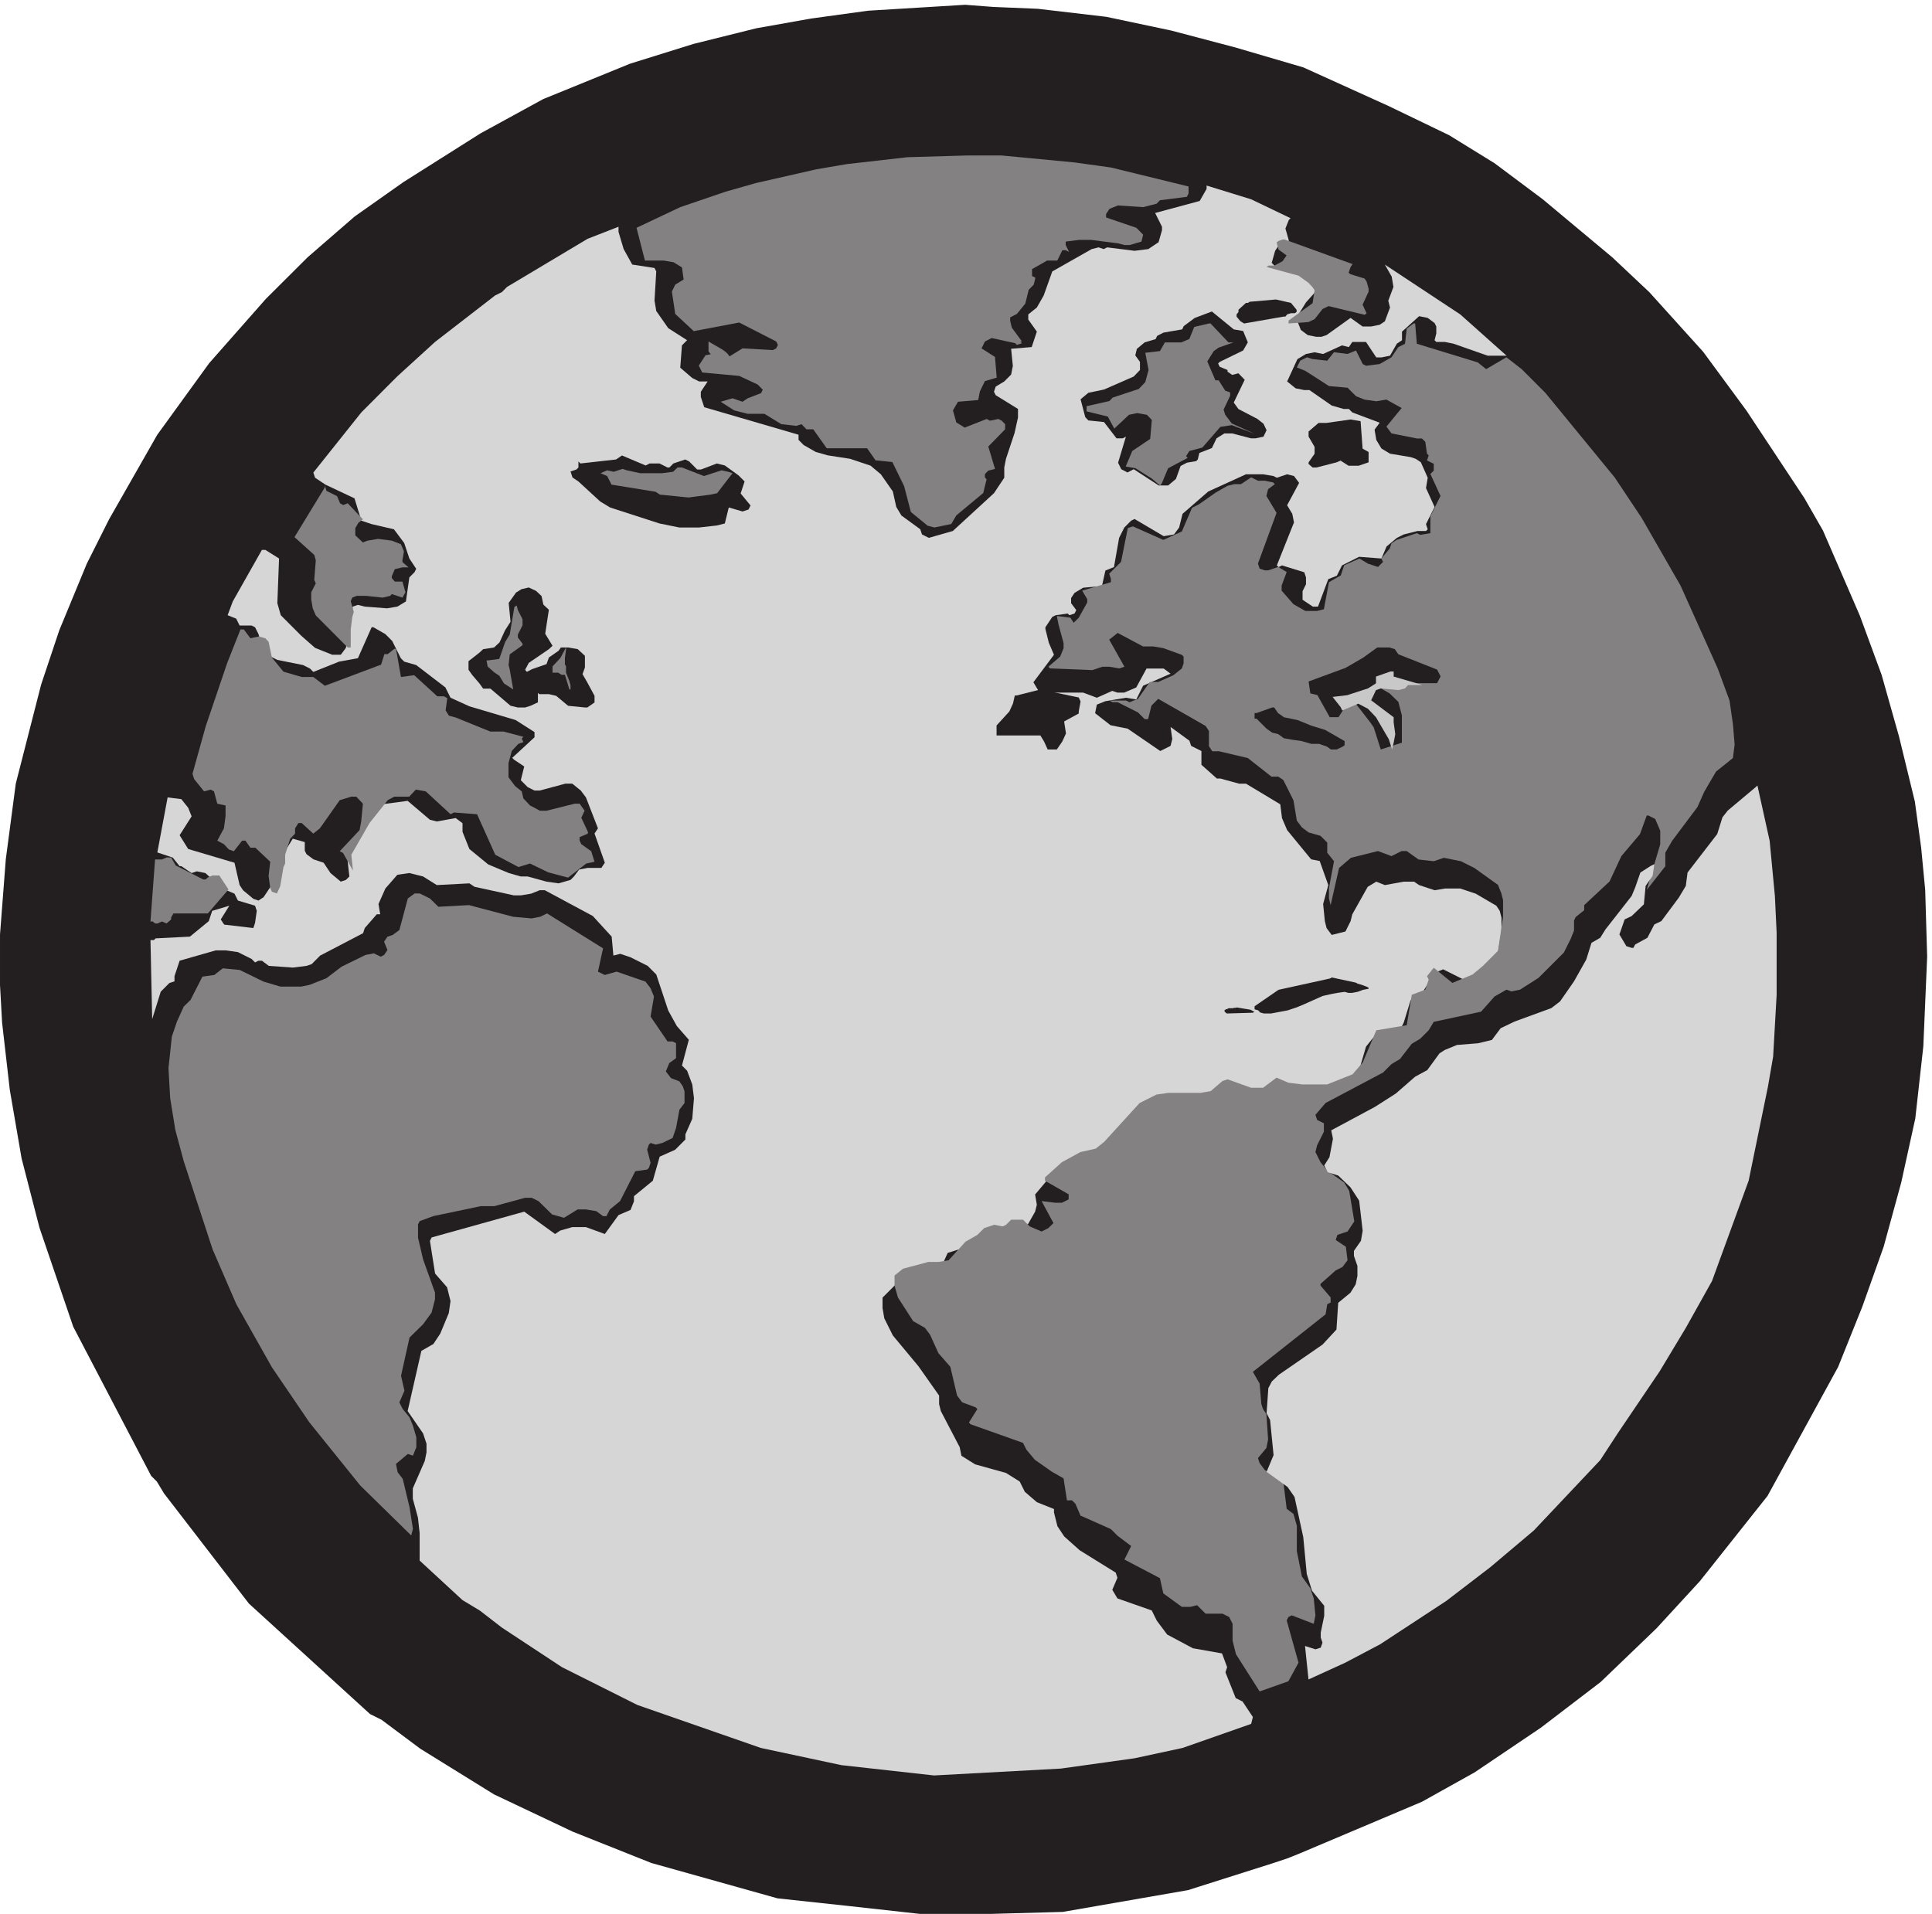
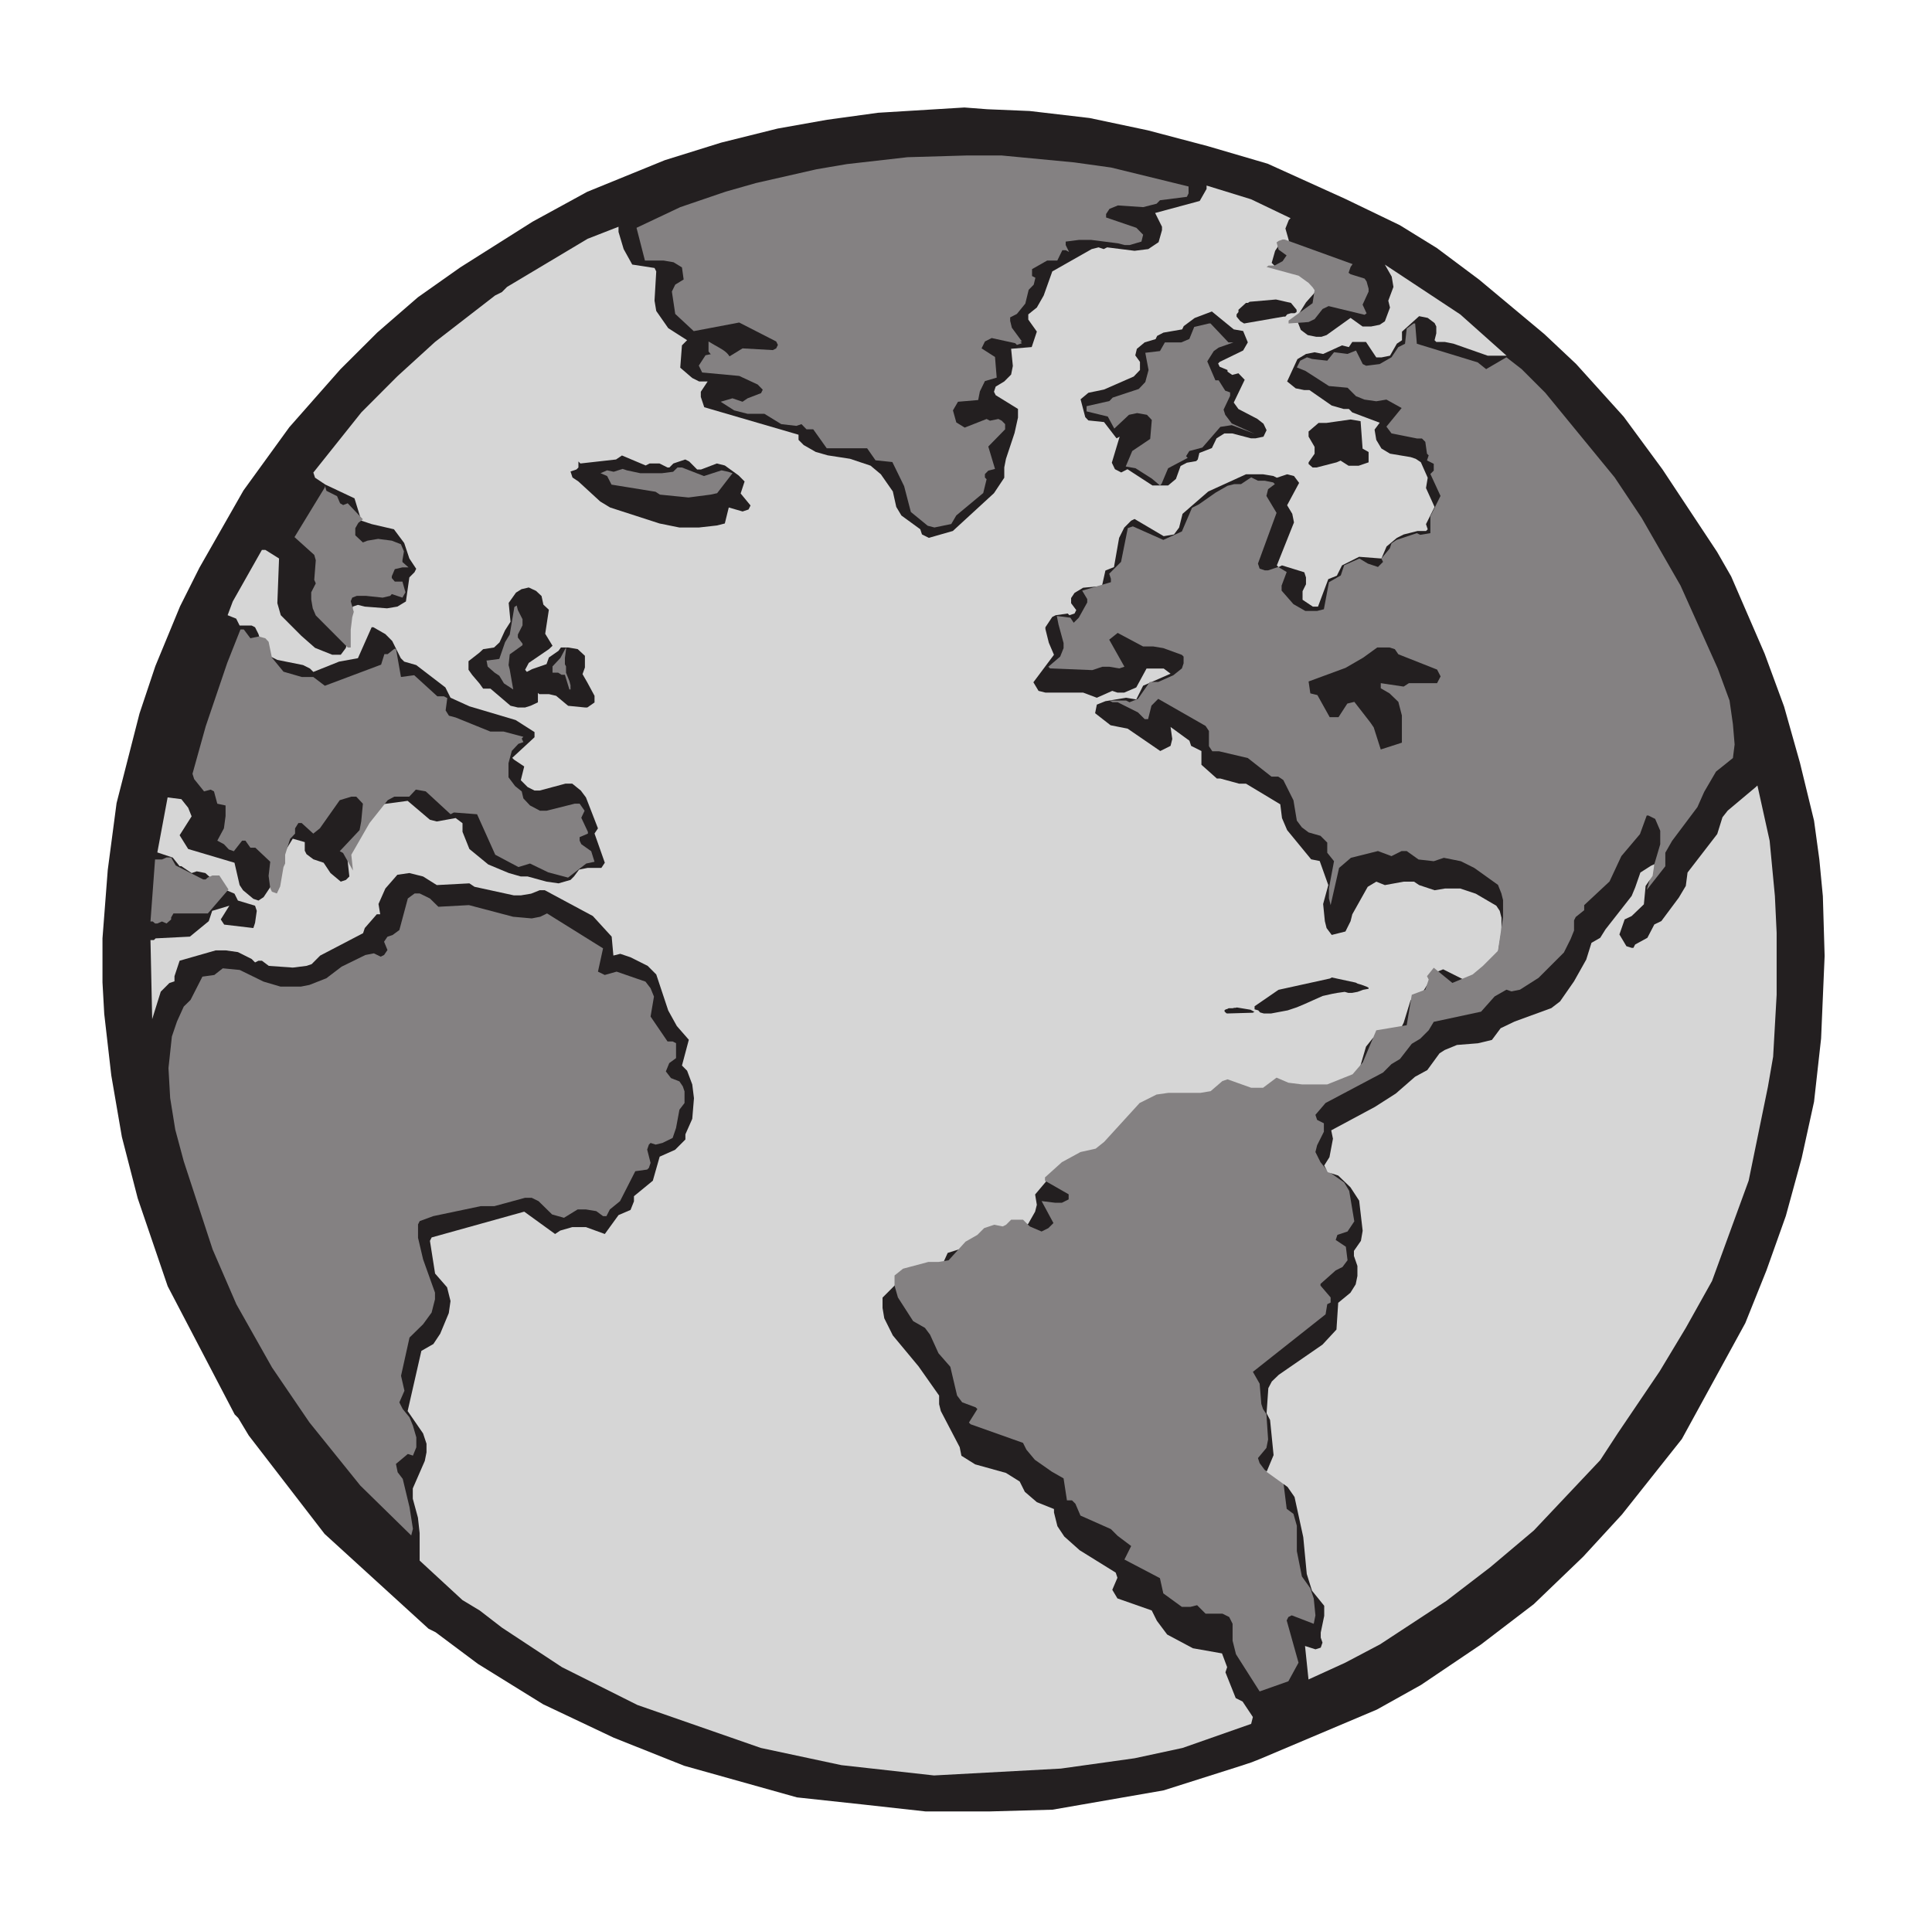
<svg xmlns="http://www.w3.org/2000/svg" xml:space="preserve" width="64.233" height="63.639">
  <path d="m246.816 450.945-5.73.438-21.59-1.317-12.777-1.757-12.34-2.196-14.102-3.511-14.097-4.395-19.387-7.902-13.66-7.469-18.067-11.418-10.578-7.465-10.133-8.785-9.253-9.223-12.778-14.492-11.457-15.808-11.015-19.325-4.848-9.664-6.168-14.929-3.965-11.86-5.73-22.394-2.203-16.692-1.32-17.129v-10.976l.44-7.906 1.762-15.372 2.645-15.371 3.965-15.371 7.488-21.961 16.746-32.058.883-.879 2.64-4.391 18.95-24.594 25.996-23.714 1.762-.88 10.578-7.906 16.3-10.097 17.625-8.348 17.625-7.023 28.204-7.907 16.304-1.757 15.86-1.758h15.863l15.863.441 27.762 4.828 19.387 6.153 2.644.875 2.203.879 29.082 12.296 11.016 6.149 14.98 10.101 13.219 10.102 12.34 11.855 9.691 10.543 14.985 18.883 15.863 28.989 5.285 13.171 4.848 13.618 3.965 14.492 3.086 14.055 1.761 15.808.883 20.641-.441 14.933-.883 9.223-1.32 9.66-3.528 14.492-3.965 14.055-4.847 13.176-8.371 19.324-3.524 6.148-13.66 20.641-9.695 13.176-11.895 13.176-7.933 7.464-16.301 13.614-10.578 7.906-9.254 5.711-13.66 6.586-19.387 8.785-14.98 4.391-14.981 3.953-14.543 3.074-14.98 1.754-10.575.441" style="fill:#231f20;fill-opacity:1;fill-rule:evenodd;stroke:none" transform="matrix(.133 0 0 -.133 0 63.608)" />
-   <path d="m246.816 450.945-5.73.438-21.59-1.317-12.777-1.757-12.34-2.196-14.102-3.511-14.097-4.395-19.387-7.902-13.66-7.469-18.067-11.418-10.578-7.465-10.133-8.785-9.253-9.223-12.778-14.492-11.457-15.808-11.015-19.325-4.848-9.664-6.168-14.929-3.965-11.86-5.73-22.394-2.203-16.692-1.32-17.129v-10.976l.44-7.906 1.762-15.372 2.645-15.371 3.965-15.371 7.488-21.961 16.746-32.058.883-.879 2.64-4.391 18.95-24.594 25.996-23.714 1.762-.88 10.578-7.906 16.3-10.097 17.625-8.348 17.625-7.023 28.204-7.907 16.304-1.757 15.86-1.758h15.863l15.863.441 27.762 4.828 19.387 6.153 2.644.875 2.203.879 29.082 12.296 11.016 6.149 14.98 10.101 13.219 10.102 12.34 11.855 9.691 10.543 14.985 18.883 15.863 28.989 5.285 13.171 4.848 13.618 3.965 14.492 3.086 14.055 1.761 15.808.883 20.641-.441 14.933-.883 9.223-1.32 9.66-3.528 14.492-3.965 14.055-4.847 13.176-8.371 19.324-3.524 6.148-13.66 20.641-9.695 13.176-11.895 13.176-7.933 7.464-16.301 13.614-10.578 7.906-9.254 5.711-13.66 6.586-19.387 8.785-14.98 4.391-14.981 3.953-14.543 3.074-14.98 1.754z" style="fill:none;stroke:#231f20;stroke-width:51.232;stroke-linecap:butt;stroke-linejoin:miter;stroke-miterlimit:10;stroke-dasharray:none;stroke-opacity:1" transform="matrix(.133 0 0 -.133 0 63.608)" />
  <path d="m241.578 439.383-14.723-.43-15.148-1.723-7.574-1.289-15.145-3.445-7.574-2.152-11.359-3.875-10.938-5.168 2.102-8.18h4.629l2.523-.43 2.106-1.293.421-3.015-2.105-1.289-.84-1.723.84-5.598 4.629-4.304 11.359 2.152 9.254-4.738.422-.86-.422-.863-.84-.43-7.574.43-4.207-2.582-2.945 1.293-2.102-.43-1.683-2.586.839-1.722 9.258-.86 4.629-2.152 1.262-1.293-.422-.859-3.367-1.293-1.262-.86-2.523.86-2.946-.86 3.368-2.156 3.363-.859h4.207l4.211-2.582 3.785-.434 1.262.434 1.261-1.293h1.684l3.367-4.735h10.098l2.101-3.015 4.207-.43 2.946-6.027 1.683-6.461 4.207-3.442 1.684-.433 4.207.863 1.262 2.152 6.73 5.598.844 3.445-.422.43v.859l.844.864 1.679.429-1.679 5.598 4.207 4.305v1.293l-.844.859-.84.43-2.105-.43-.84.43-5.469-2.153-2.105 1.293-.84 3.012 1.262 2.156 5.046.43.422 2.152 1.262 2.582 2.945.864-.422 5.164-3.363 2.152.84 1.723 1.684.863 5.89-1.293.422-.43 1.262.43-.422.43h.422l-2.527 3.445-.418 1.723v.859l1.683.863 2.102 2.582.843 3.446 1.262 1.293.418 1.722-.84.43v1.723l3.785 2.152h2.528l1.262 2.582h.839l.84-.43-.84 1.723v.859l3.368.43h2.945l6.73-.859 1.684-.43h1.262l2.945.859.422 1.723-1.684 1.723-7.574 2.582v.863l.844 1.289 2.101.863 6.313-.429 3.363.859.844.863 6.73.86.422.859v1.723l-19.355 4.738-9.254 1.289-18.094 1.723h-8.836" style="fill:#848182;fill-opacity:1;fill-rule:evenodd;stroke:none" transform="matrix(.133 0 0 -.133 0 63.608)" />
  <path d="M301.617 431.883v-.86l-1.715-3.007-11.144-3.008 1.715-3.438v-.859l-.856-3.008-2.57-1.719-3.43-.429-6.859.859-.856-.43-1.285.43-1.715-.43-9.855-5.586-2.145-6.015-1.714-3.008-2.141-1.719v-1.293l2.141-3.008-1.286-3.867-5.144-.429.43-4.297-.43-2.149-1.711-1.718-2.145-1.29-.429-1.289.429-.859 5.571-3.437v-2.149l-.856-3.867-2.144-6.445-.426-2.149v-2.582l-2.574-3.867-10.285-9.453-6-1.719-1.715.859-.426 1.29-4.715 3.437-1.285 2.148-.859 3.868-3 4.297-2.571 2.152-5.144 1.719-5.571.859-3 .859-3 1.719-1.285 1.289v1.289l-23.57 6.875-.859 2.578v1.289l1.714 2.579h-2.144l-1.711.859-3 2.578.426 5.586 1.285 1.289-4.711 3.008-3 4.301-.43 2.578.43 7.304-.43.86-5.57.859-2.145 3.867-1.285 4.297v1.289l-7.715-3.007-20.144-12.032-1.285-1.289-1.715-.859-15-11.606-9.426-8.593-9-9.024-12-15.043.426-1.289 2.574-1.719 7.285-3.437 1.715-5.586 2.57-.859 5.57-1.289 2.571-3.438 1.289-3.867 1.711-2.578-.426-.86-1.285-1.289-.859-6.015-2.141-1.289-2.574-.43-5.57.43-1.715.429-1.286-.429-1.714-10.317-1.286-1.719h-2.144l-4.285 1.719-3.426 3.012-5.144 5.156-.856 3.008.426 11.172-3.426 2.148h-.86l-7.284-12.89-1.286-3.438 2.141-.859.86-1.723h3l.855-.43.86-1.714 1.284-4.301.856-.86 2.574-1.289 6.426-1.289 1.715-.859.859-.859 6.426 2.578 4.715.859 3.43 7.734h.429l3-1.714 1.711-1.719 2.145-4.301.855-.859 3-.86 7.289-5.586 1.285-2.578 4.715-2.148 11.57-3.438 4.715-3.008v-1.289l-5.574-5.156.43-.43 2.57-1.718-.855-3.438 1.714-1.719 1.715-.863h1.285l6.43 1.723h1.715l2.141-1.723 1.285-1.719 3-7.734-.856-1.289 2.571-7.305-.856-1.289h-3.43l-2.144-.429-1.285-1.719-.856-.86-3-.859-3 .43-4.715 1.289h-1.714l-3 .859-5.145 2.149-4.711 3.867-1.715 4.297v2.148l-1.715 1.289-4.714-.859-1.715.43-5.571 4.73-6.43-.863-6.429-8.164-1.285-2.149-.856-3.867.43-3.867-.86-.86-1.285-.429-2.57 2.148-1.715 2.578-2.57.86-1.715 1.289-.43.859v2.149l-3 .859-3.43-5.586-2.14-6.445-1.715-2.578-1.285-.86-1.285.43-2.574 2.148-.856 1.289-1.285 5.586-11.574 3.438-2.14 3.437 3 4.727-.86 2.148-1.711 2.149-3.43.429-2.57-13.75 3.855-1.289 1.715-2.148h.43l2.57-1.719 1.285.43 2.145-.43 4.285-3.867 3-1.289.856-1.719 4.285-1.289.43-1.289-.43-3.008-.426-1.289-7.289.86-.856 1.289 2.145 3.437-4.289-1.289-.856-2.578-4.714-3.867-8.57-.434-.43-.426h-.856l.426-19.769 2.144 6.875 2.145 2.148 1.285.43v1.289l1.285 3.867 9 2.578h2.57l3-.425 3.43-1.719.856-.863.86.429h.855l1.714-1.289 6-.43 3.43.43 1.285.43 2.141 2.148 10.715 5.59.43 1.289 3 3.438h.855l-.426 2.578 1.715 3.867 3 3.438 3 .429 3.426-.859 3.43-2.149 8.144.43 1.285-.859 9.856-2.149h1.715l2.57.43 2.144.859h1.286l12-6.445 4.714-5.156.43-4.731 1.715.434 2.57-.863 4.285-2.149 2.145-2.148 3-9.024 2.141-3.867 3-3.437-1.715-6.446 1.285-1.289 1.289-3.437.426-3.438-.426-5.156-1.715-3.871v-1.289l-2.574-2.578-3.856-1.719-1.714-6.016-4.715-3.867v-1.289l-.856-2.148-3-1.289-3.429-4.727-4.715 1.719h-3.426l-3-.86-1.289-.859-7.715 5.586-23.141-6.445-.429-.86 1.285-8.168 3-3.437.859-3.438-.429-3.008-2.145-5.156-1.711-2.578-3-1.719-3.43-15.039 3.856-5.59.859-2.578v-2.148l-.429-2.149-3-6.875v-2.578l1.285-4.726.429-3.867v-6.875l10.715-9.887 4.285-2.578 5.571-4.297 15-9.883 18.859-9.453 30.856-10.742 20.144-4.301 23.141-2.578 31.715 1.719 18.429 2.578 12 2.582 17.141 6.015.43 1.72-2.571 3.866-1.715.86-2.57 6.445.426 1.289-1.285 3.438-7.285 1.289-6.43 3.437-2.57 3.438-1.286 2.578-8.57 3.008-1.285 2.152 1.285 3.008-.43 1.289-9 5.586-3.855 3.437-1.715 2.578-.859 3.438v.859l-4.285 1.719-3 2.578-1.286 2.578-3.429 2.149-7.715 2.148-3.426 2.149-.43 2.148-4.714 9.027-.43 1.719v2.148l-5.141 7.305-6.429 7.735-2.141 4.296-.43 2.579v2.578l4.285 4.297 3.43 1.718 4.285.864 2.141-.43 2.144 4.726 8.145 2.579 2.141 2.148 9 1.719.859.859 1.711 3.008.43 1.719-.43 2.578 4.715 5.586 4.715 2.148 6.429 1.719 4.285 4.297 1.286 3.008 2.144 2.578 4.715 3.437 2.57.864h9.856l3.429.859 4.715 3.008 6.856-1.719 2.574 1.289 3 .859 11.141-1.289 1.714-.859 4.286 1.719 2.144 2.148 2.141 7.305 1.715 2.148 3 1.719 2.57.43h1.289l.855 1.718 1.715 5.586 2.571 1.289 3.429 5.586 2.141.86 6.859-3.438 5.571 4.727 1.285 3.012.859 5.156v3.437l-.43 1.719-.855 1.289-5.145 3.008-3.855 1.289h-3.859l-2.571-.43-3.859 1.289-1.285.86h-2.571l-4.714-.86-2.141.86-2.145-1.289-3.855-6.875-.43-1.719-1.285-2.578-3.43-.86-1.285 1.719-.429 1.719-.43 4.297 1.289 4.726-2.145 6.016-2.144.43-6 7.304-1.285 3.008-.426 3.438-8.574 5.16h-1.715l-4.711 1.289h-.859l-3.856 3.437v3.438l-2.574 1.289-.426 1.289-4.715 3.438.43-3.008-.43-1.719-2.57-1.289-8.145 5.586-4.285.859-3.859 3.008.43 2.148 2.144.86 5.141.859 2.574-.429 1.711 3.437 6.859 3.008-1.715 1.289h-4.285l-2.57-4.727-3-1.289h-1.715l-1.285.43-3.859-1.719-3.43 1.289h-9.426l-1.715.43-1.285 2.148 5.141 6.875-1.285 3.008-.856 3.442v.425l1.715 2.582.855.43 3 .43.43-.43 1.285.43.43.859-1.289 1.719v1.289l.859 1.289 2.141 1.289 4.715.43.859 3.867 2.141.859 1.285 7.305 1.289 2.578 1.711 1.719.859.43 7.285-4.297 2.571.429 1.285 1.719.859 3.438 6.43 5.586 9.426 4.297h4.285l2.574-.43.856-.43 2.57.86 1.715-.43 1.285-1.719-3-5.586 1.289-2.148.426-2.149-4.285-10.742.429-.43.856.43 5.574-1.719.426-1.289v-1.718l-.856-1.719v-2.149l2.571-1.718h1.285l2.574 6.875 2.141.859 1.285 2.578 4.285 2.149 5.574-.43 1.285 3.008 2.571 2.148 1.714.859 3.43.86h2.141l.429.43-.429 1.289 2.144 4.296-2.144 4.727.429 2.578-1.714 3.871-1.286.86-1.285.429-5.144.86-2.141 1.289-1.285 2.148-.43 2.578 1.285 1.719-6.855 2.578-.859.86h-1.286l-3 .859-5.57 3.867h-1.285l-2.145.43-2.144 1.719 2.574 5.585 2.141 1.29 2.144.429 2.141-.429 4.715 2.148 1.715-.43.859 1.289h3.426l2.574-3.867h1.285l2.141.43 1.715 3.008 1.285.859v2.148l4.285 3.868 2.144-.43 1.715-1.289.43-.859v-1.719l-.43-1.719.43-.43h2.141l2.144-.429 8.57-3.008h4.715l-11.57 10.316-18.859 12.461 1.714-3.008.43-2.578-1.285-3.437.426-1.719-1.285-3.441-1.286-.86-2.144-.429h-2.141l-3 2.148-6-4.297-1.285-.43h-1.285l-2.145.43-1.714 1.289-.856 2.149v1.289l2.141 3.441 3.429 3.867-.429.86-5.571 3.007-3 .86h-1.714l-1.286 1.289.856 3.008.859 1.289 2.141.429.43.86-.856 3.008.856 2.148.429.43-9.859 4.726-11.141 3.438" style="fill:#d6d6d6;fill-opacity:1;fill-rule:evenodd;stroke:none" transform="matrix(.133 0 0 -.133 0 63.608)" />
  <path d="M321.117 418.383h-.5l-1-.36-.5-.363.5-1.812 2-1.446-1-1.449-2-1.086h-1.5l-.5-.363 8-2.172 2.5-1.809 1-1.085.5-.727-.5-3.258-6-4.344v-.726l5 .363 1.5.723 2 2.535 1.5.726 9-2.175.5.363-1 2.172 1.5 3.258v.726l-.5 1.809-.5.726-3.5 1.086-.5.36.5 1.449.5.726-17 6.153" style="fill:#848182;fill-opacity:1;fill-rule:evenodd;stroke:none" transform="matrix(.133 0 0 -.133 0 63.608)" />
-   <path d="m318.961 403.383-6.563-.57-.468-.286h-.469l-.938-.859-.937-.855v-.571l-.469-.574v-.57l.469-.571.469-.57.468-.289.469-.285 9.844 1.715h.469l.468.57.938.289h.937l.469.285v.571l-.469.57-.468.574-.469.57-3.75.856m-16.02-3-4.3-1.625-2.735-2.031-.39-.817-4.692-.812-1.562-.813-.391-.812-2.734-.813-1.953-1.625-.391-1.629 1.172-1.625v-2.031l-1.563-1.629-7.425-3.25-3.907-.812-1.953-1.629 1.172-4.473.781-.812 3.907-.407 3.125-4.066h1.566l.781.41-1.953-6.508.781-1.625 1.563-.812 1.562.812 6.25-4.066H292l1.953 1.629 1.172 3.25 1.563.812 2.343.406.391.411.391 1.625 3.128 1.218 1.172 2.438 1.953 1.223h1.954l4.687-1.223h1.172l1.957.41.781 1.625-.781 1.625-1.563 1.219-4.691 2.441-1.172 1.625 2.735 5.692-1.563 1.625-1.562-.407-1.172.817v.406l-1.953.813-.391.812.391.406 5.859 2.848 1.172 2.031-1.172 2.844-2.344.406-5.469 4.473" style="fill:#231f20;fill-opacity:1;fill-rule:evenodd;stroke:none" transform="matrix(.133 0 0 -.133 0 63.608)" />
+   <path d="m318.961 403.383-6.563-.57-.468-.286h-.469l-.938-.859-.937-.855v-.571l-.469-.574v-.57l.469-.571.469-.57.468-.289.469-.285 9.844 1.715h.469l.468.57.938.289h.937l.469.285v.571l-.469.57-.468.574-.469.57-3.75.856m-16.02-3-4.3-1.625-2.735-2.031-.39-.817-4.692-.812-1.562-.813-.391-.812-2.734-.813-1.953-1.625-.391-1.629 1.172-1.625v-2.031l-1.563-1.629-7.425-3.25-3.907-.812-1.953-1.629 1.172-4.473.781-.812 3.907-.407 3.125-4.066l.781.41-1.953-6.508.781-1.625 1.563-.812 1.562.812 6.25-4.066H292l1.953 1.629 1.172 3.25 1.563.812 2.343.406.391.411.391 1.625 3.128 1.218 1.172 2.438 1.953 1.223h1.954l4.687-1.223h1.172l1.957.41.781 1.625-.781 1.625-1.563 1.219-4.691 2.441-1.172 1.625 2.735 5.692-1.563 1.625-1.562-.407-1.172.817v.406l-1.953.813-.391.812.391.406 5.859 2.848 1.172 2.031-1.172 2.844-2.344.406-5.469 4.473" style="fill:#231f20;fill-opacity:1;fill-rule:evenodd;stroke:none" transform="matrix(.133 0 0 -.133 0 63.608)" />
  <path d="m302.199 397.383-3.672-.86-1.222-3.015-2.039-.863h-4.078l-1.223-2.153-3.668-.433.812-4.309-.812-3.016-1.633-1.722-6.523-2.157-.817-.859-5.707-1.293v-1.293l5.301-1.293 1.629-3.015 3.672 3.449 2.039.429 2.445-.429 1.223-1.293-.406-4.742-4.485-3.016-1.633-3.875 2.446-.434 4.078-2.586 2.039-1.722.41.433 1.629 3.875 4.894 2.586-.41.43.817 1.293 3.261.863 4.489 5.168 2.851.434 5.711-2.156-5.711 2.586-1.629 2.156-.41 1.289 1.633 3.449v.859l-1.223.434-1.632 2.582h-.817l-2.039 4.742 1.633 2.586 1.223.86 3.671 1.293h-1.226l-4.485 4.738h-.406" style="fill:#848182;fill-opacity:1;fill-rule:evenodd;stroke:none" transform="matrix(.133 0 0 -.133 0 63.608)" />
  <path d="m353.336 397.383-1.691-1.266-.422-3.804-1.692-.848-1.691-2.535-2.957-1.692-3.379-.422-.848.422-1.687 3.383-2.114-.848-3.378.426-1.692-2.117-3.805.426-1.265.422-1.692-.848-.843-1.687 2.113-.848 5.914-3.805 4.648-.422 2.114-2.113 2.113-.848 2.957-.421 2.535.421 3.805-2.113-3.805-4.648 1.266-1.692 6.34-1.269h1.265l.848-.844.422-2.961.422-.422-.422-1.269 1.691-.844v-1.692l-.847-.843 2.535-5.496-2.535-5.075v-4.226l-2.536-.426-.843.426-5.071-1.692-1.269-.847-.422-1.266-2.113-2.539.425-.844-1.269-1.269-2.535.847-2.113 1.266-3.801-1.691-.848-2.535-2.957-1.692-1.266-6.762-1.691-.425h-2.957l-2.957 1.691-2.961 3.383v1.269l1.27 3.383-2.114 1.266-2.535-.844h-.844l-1.269.422-.422 1.269 4.648 12.68-2.535 4.231.422 1.691 1.692 1.266-.422.422-2.114.425h-1.691l-1.691.844-2.536-1.691h-1.687l-1.692-.422-2.957-1.692-4.226-2.957-1.692-.847-2.535-5.918-4.644-2.114-7.606 3.383-1.269-.426-1.692-8.453-2.957-2.961.422-1.265v-.848l-7.183-2.113 1.269-2.113v-.844l-2.113-3.805-1.266-1.269-.847 1.269-3.379.422.422-2.113 1.269-4.653v-1.265l-.848-2.117-2.957-2.536.422-.421 10.563-.422 1.269.422 1.266.421h1.691l2.536-.421 1.269.421-3.805 6.766 2.114 1.691 6.339-3.382h2.536l2.535-.422 4.644-1.692.426-.425v-1.688l-.426-1.269-2.109-1.692-3.805-1.691h-2.113l-2.957-4.227-2.113-.847-.844.425h-4.227l.844-.425h1.27l1.691-.844 3.379-1.692 1.691-1.691h.844l.844 3.383 1.691 1.691 11.832-6.765.844-1.266v-3.805l.844-1.269h1.691l7.184-1.692 5.914-4.648h1.691l1.27-.848 2.535-5.07.844-5.074 1.265-1.692 1.692-1.269 2.957-.844 1.691-1.691v-2.536l1.692-2.117-1.27-6.761v-2.536l.422-1.691 2.113 9.301 2.957 2.535 6.762 1.691 3.379-1.269 2.539 1.269h1.266l2.957-2.113 3.804-.426 2.535.848 4.223-.848 3.383-1.687 5.914-4.231.844-2.113.425-1.691V249l-1.269-8.453-3.805-3.805-2.535-2.113-5.066-2.113-4.649 3.8-1.691-2.113.422-.844-.844-2.535-3.383-1.269-1.265-7.61-7.606-1.269-3.383-8.031-2.535-2.957-6.336-2.54h-6.34l-3.379.422-2.957 1.27-3.379-2.535h-2.96l-5.915 2.113-1.269-.422-2.957-2.539-2.535-.422h-8.028l-2.957-.422-4.226-2.113-8.871-9.723-2.114-1.691-3.804-.848-4.649-2.535-4.222-3.805v-.843l5.914-3.383v-1.27l-1.692-.843h-1.687l-3.383.421 2.961-5.496-1.27-1.269-1.691-.844-2.957 1.27-1.688 1.687h-2.96l-1.266-1.265-.844-.422-2.113.422-2.535-.848-1.692-1.692-2.957-1.691-4.226-4.648-2.535-.422h-2.536l-6.336-1.692-2.113-1.691v-2.535l.844-2.961 3.805-5.918 2.957-1.692 1.265-1.691 2.114-4.648 2.957-3.383 1.691-7.188 1.266-1.691 3.382-1.266.422-.426-2.113-3.378.422-.422 13.101-4.653.844-1.691 2.114-2.535 4.222-2.961 2.961-1.692.844-5.496h1.265l.848-.843 1.266-2.961 7.605-3.38 1.692-1.69 3.379-2.54-1.688-3.379 8.871-4.652.848-3.805 4.644-3.383h2.114l1.691.426 2.113-2.117h4.223l1.691-.844.844-1.691v-4.227l.848-3.382 5.914-9.301 7.183 2.539 2.536 4.648-2.957 10.57.421.844.844.422 5.496-2.113.422 2.113-.422 4.23-.847 2.536-2.114 2.96-1.265 6.34v6.34l-.844 2.961-1.691 1.266-.844 6.766-4.649 2.957-1.269 1.691-.422 1.27 2.113 2.535.422 2.113-.422 6.344-.844 1.265-.425 1.27-.422 5.074-1.688 2.957 18.168 14.375.422 2.535.844.422v1.27l-2.535 2.961v.422l3.804 3.382 1.692.844 1.265 1.692-.421 3.382-2.536 1.692.422 1.265 2.535.848 1.692 2.535-1.27 7.61-1.265 2.113-4.227 2.961-1.691 2.113-1.266 2.535.422 1.692 1.691 3.383v2.113l-1.691.847-.422 1.266 2.535 2.961 14.367 7.609 2.11 2.114 2.113 1.265 2.957 3.809 2.113 1.266 2.114 2.113 1.269 2.113 11.828 2.539 3.383 3.805 2.957 1.691 1.266-.426 2.113.426 4.649 2.957 6.339 6.34 1.688 3.383.848 2.113v2.539l.421.844 2.114 1.691v1.27l6.336 5.918 2.957 6.34 4.648 5.496 1.692 4.648h.421l1.692-.843 1.265-2.957v-3.383l-3.378-11.414 4.648 5.918v3.382l1.687 2.957 6.34 8.457 1.692 3.805 2.957 5.07 4.222 3.383.426 3.383-.426 5.074-.843 5.918-2.957 8.032-9.297 20.714-9.715 16.911-6.762 10.144-17.324 21.137-5.914 5.918-3.805 2.961-5.07-2.961-2.113 1.691-15.211 4.653-.422 5.07h-.422m-176.219-7 2-2.5c0-2.5 2-2.5 4-2.5 0 5-2 5-6 7.5v-2.5" style="fill:#848182;fill-opacity:1;fill-rule:evenodd;stroke:none" transform="matrix(.133 0 0 -.133 0 63.608)" />
  <path d="m337.617 373.383-6-.856h-2l-2.5-2.144v-1.285l1.5-2.571v-1.714l-1.5-2.145v-.426l1-.859h1l5 1.285 1 .43 2-1.285h2.5l2.5.855v2.574l-1.5.856-.5 6.859-2.5.426m-182.144-9-1.485-1-8.898-1-.496.5v-1.5l-.496-.5-1.481-.5.492-1.5 1.485-1 5.441-5 2.473-1.5 12.359-4 4.946-1h4.945l4.453.5 1.977.5.988 4 3.461-1 1.484.5.496 1-2.472 3 .988 3-1.485 1.5-3.46 2.5-1.977.5-3.957-1.5h-.988l-1.981 2-.988.5-2.965-1-.992-1h-.492l-1.981 1h-2.472l-.989-.5-5.933 2.5" style="fill:#231f20;fill-opacity:1;fill-rule:evenodd;stroke:none" transform="matrix(.133 0 0 -.133 0 63.608)" />
  <path d="M170.465 361.383h-1.098l-1.101-1.07-2.75-.356h-5.5l-3.301.711-1.098.359-2.203-.714-1.648.355-1.649-.711 1.649-.715 1.101-2.144 11-1.785 1.098-.715 7.152-.715 5.5.715 1.649.359 3.851 5-1.101.356-1.649.355-4.402-1.426-5.5 2.141m-89.25-4.945-7.598-12.461 4.938-4.45.382-1.336-.382-4.894.382-.891-1.14-2.226v-1.778l.379-2.226.761-1.781 7.981-8.012h.758v4.453l.379 3.113.383 1.336-.762 2.672.379.887 1.14.445h2.282l4.18-.445 1.898.445.383.445 2.66-.89.757 1.336-.757 2.672h-1.903l-.757.89v.446l.757 1.777 1.903.445h1.519l-1.519 1.336v.445l.379 2.227-.762 1.777-2.277.891-3.422.445-2.66-.445-1.141-.445-1.899 1.781v1.781l.762 1.336 1.137.891-3.797 4.004-1.14-.446-.762.446-.758 1.781-2.66 1.336-.383 1.332v-.445" style="fill:#848182;fill-opacity:1;fill-rule:evenodd;stroke:none" transform="matrix(.133 0 0 -.133 0 63.608)" />
  <path d="m132.18 331.383-1.825-.426-1.371-.859-1.824-2.571.457-4.714-1.371-2.145-1.371-3-1.367-1.285-2.738-.426-.915-.859-2.738-2.141v-2.144l.91-1.286 1.828-2.144.915-1.285h1.824l5.023-4.285 1.824-.43h1.829l1.367.43 1.828.855v2.574l-.457 2.141-2.738 3.43.91 1.714 5.023 3.43.914.856-1.828 3 .914 6-1.371 1.285-.457 2.144-1.367 1.285-1.828.856" style="fill:#231f20;fill-opacity:1;fill-rule:evenodd;stroke:none" transform="matrix(.133 0 0 -.133 0 63.608)" />
  <path d="m128.582 326.504-1.16-6.875-1.16-1.91-1.453-4.199-2.903-.383h-.289l.289-1.528 1.742-1.523 1.161-.766 1.164-1.91 2.32-1.527-.871 4.965-.289 1.144.289 2.672 3.195 2.293v.383l-1.164 1.527v.762l1.164 2.293v1.527l-1.164 2.289-.289 1.145-.582-.379m-67.644-5.621h-.829l-3.308-8.36-5.375-15.839-3.309-11.879.414-1.321 2.48-3.082 1.653.442.828-.442.828-3.078 2.067-.441v-2.641l-.414-3.078-1.653-3.078 1.653-.883 1.242-1.32 1.242-.438 2.066 2.641h.829l1.238-1.762h1.242l3.723-3.519-.414-3.52.414-3.082.414-.879 1.238-.441.828 1.762.828 4.839.414.879v2.2l1.239 3.96 1.242 1.321v1.32l.828 1.32h.828l2.895-2.64 1.652 1.32 4.965 7.039 2.894.883h1.242l1.653-1.762-.414-4.398-.414-2.203-4.961-5.278.828-.441 2.48-4.399-.414 3.958 4.551 7.921 4.547 5.719 1.656.883h3.723l1.652 1.758 2.481-.442 6.203-5.718.828.441 5.793-.441 4.547-10.121 5.789-3.079 2.898.879 4.547-2.199 4.965-1.32 4.547 3.519 2.07.442-.828 2.64-2.48 1.758-.414.883v.879l2.066.879v.441l-1.652 3.52.824 1.758-1.238 1.761h-1.243l-7.031-1.761h-1.652l-2.481 1.32-1.656 1.762-.414 1.757-1.652 1.321-1.657 2.203v3.519l.829 3.078 1.652 1.762 1.242.438-.414.882.414.438-4.961 1.32h-3.308l-8.688 3.52-1.652.441-.828 1.321.414 3.078-.829.441h-1.656l-5.789 5.281-3.308-.441-1.239 7.039h-.414l-1.656-1.32h-.828l-.824-2.637-14.063-5.281-2.894 2.199h-2.895l-4.55 1.32-2.895 3.52-.828 3.961-.828.879-1.653.441-2.07-.441-1.652 2.199" style="fill:#848182;fill-opacity:1;fill-rule:evenodd;stroke:none" transform="matrix(.133 0 0 -.133 0 63.608)" />
  <path d="M142.016 316.383h-1.801l-.598-.832-2.402-1.668-.598-1.664-3.601-1.25-2.399-1.25v-.418l1.199-2.082 3-2.5h2.399l1.801-.418 3-2.5 4.199-.418h.601l1.801 1.25v1.668l-1.801 3.332-1.199 2.086.598 1.664v2.918l-1.801 1.668-2.398.414m205.339 0h-3.078l-3.519-2.547-4.403-2.551-9.238-3.402.438-2.973 1.761-.426 3.079-5.523h2.203l2.199 3.398 1.758.426 1.32-1.699 2.641-3.402.879-1.274 1.761-5.527 5.282 1.703v6.797l-.883 3.402-2.2 2.125-2.199 1.274v1.277l5.719-.852 1.32.852h7.039l.883 1.699-.883 1.699-9.679 3.825-.879 1.277-1.321.422" style="fill:#231f20;fill-opacity:1;fill-rule:evenodd;stroke:none" transform="matrix(.133 0 0 -.133 0 63.608)" />
  <path d="m141.492 316.383-.281-.524-.563-1.05-.562-1.051-1.969-2.098v-1.574h1.406l.844-.527h.844l1.125-3.676h.281v1.051l-.281 1.05-.844 2.102v1.574l-.281.524v1.574l.281 2.101v.524" style="fill:#848182;fill-opacity:1;fill-rule:evenodd;stroke:none" transform="matrix(.133 0 0 -.133 0 63.608)" />
-   <path d="m347.582 310.383-3.617-1.27v-1.695l-2.008-1.273-5.227-1.696-3.613-.426 2.008-2.543.402-.847 4.016 1.695 2.414-1.269 2.008-2.121 3.215-5.512.8-2.543.403 1.695.402 2.121-.402 2.969v1.27l-5.625 4.238 1.207 2.547 1.203.422 4.422-.422 1.605.422.805.847h3.617l-7.234 2.121v1.27h-.801" style="fill:#c9c8c8;fill-opacity:1;fill-rule:evenodd;stroke:none" transform="matrix(.133 0 0 -.133 0 63.608)" />
-   <path d="m260.074 305.883-5.937-1.5h-.457l-.453-2-.914-2-3.196-3.5v-2.5h10.957l.91-1.5.914-2h2.282l1.371 2 .914 2-.457 3 3.652 2v.5l.457 2.5-.457 1-9.586 2m57.946-4.5-3.915-1.399h-.488v-1.398h.488l2.446-2.453 1.469-1.047 1.464-.352 1.469-1.05 1.957-.348 2.445-.352 2.446-.699h1.957l.976-.351.981-.348.976-.703h1.469l1.465.703.492.348v1.05l-4.89 2.801-3.426 1.051-3.426 1.398-3.422.7-1.469 1.05-.976 1.399h-.488" style="fill:#231f20;fill-opacity:1;fill-rule:evenodd;stroke:none" transform="matrix(.133 0 0 -.133 0 63.608)" />
  <path d="m438.875 281.465-6.984-5.86-1.313-1.671-1.308-4.188-7.422-9.625-.438-3.348-1.746-2.929-4.367-5.864-1.746-.835-1.746-3.348-3.059-1.676-.433-.836h-.438l-1.309.418-1.75 2.93 1.313 3.769 1.746.836 3.055 2.93.437 4.605 1.746 2.508.438 2.93-.875-.418-2.617-1.672-.438-1.258-.875-2.511-.871-2.09-6.551-8.371-1.308-2.094-2.184-1.254-1.309-4.188-3.058-5.441-3.492-5.023-2.184-1.672-9.168-3.348-3.496-1.676-2.184-2.929-3.492-.836-5.238-.418-3.059-1.258-1.308-.836-3.055-4.188-3.059-1.671-4.804-4.188-5.238-3.348-10.915-5.859.434-2.094-.871-4.601-1.313-2.094.875-1.672 2.622-.84 3.054-2.929 2.184-3.348.875-7.531-.438-2.516-1.746-2.508v-1.258l.871-2.511v-2.508l-.433-2.094-1.313-2.094-3.054-2.511-.438-6.696-3.492-3.765-10.918-7.535-1.746-1.676-.875-1.672-.434-6.277.871-1.676.875-8.789-1.746-4.188 5.238-3.765 1.747-2.512 2.183-10.043.875-9.207 1.309-4.188 3.054-3.765v-2.512l-.871-4.187v-1.254l.438-1.254-.438-1.258-1.308-.418-2.621.836.871-8.371 9.172 4.187 8.73 4.602 16.594 10.883 10.918 8.37 10.914 9.208 16.594 17.582 4.367 6.695 10.476 15.485 6.551 10.882 6.551 11.719 9.168 25.113 4.805 23.438 1.308 7.535.875 15.484v15.485l-.437 9.211-1.313 13.808-3.054 13.813-.438-.418" style="fill:#d6d6d6;fill-opacity:1;fill-rule:evenodd;stroke:none" transform="matrix(.133 0 0 -.133 0 63.608)" />
  <path d="M42.203 263.883h-.57l-1.149-.5h-1.722l-1.145-15.5h.574l.57-.5h.575l1.148.5 1.149-.5.57.5.574.5v.5l.575 1h8.601l5.164 6-2.297 3.5h-1.718l-1.149-.5-.57-.5h-.574l-6.883 3.5-1.149 2h-.574m62.715-9h-1.273l-1.696-1.246-2.12-7.903-1.7-1.246-1.274-.414-.847-1.25.848-2.078-.848-1.246-.848-.418-1.7.832-2.12-.414-5.942-2.91-3.82-2.91-4.242-1.664-2.121-.418H70.12l-4.242 1.25-5.941 2.91-4.243.414-2.12-1.664-2.973-.414-2.97-5.821-1.698-1.664-1.696-3.742-1.273-3.742-.848-7.898.422-7.489 1.274-7.898 2.12-7.899 7.215-22.039 5.942-13.722L68 136.379l9.336-13.719 12.73-15.801 12.731-12.476.426 1.664-.852 5.406-1.695 7.067-1.274 1.664-.425 2.082 2.972 2.492 1.274-.414.847 2.078v2.492l-.847 2.914-.852 2.078-1.695 2.078-.848 1.664 1.274 2.911-.852 3.742 2.121 9.562 3.395 3.328 2.125 2.911.847 3.328v1.66l-2.972 8.316-1.27 5.407v3.328l.422.832 3.395 1.246 11.882 2.496h3.395l7.637 2.078h1.699l1.695-.832 3.395-3.328 2.972-.832 3.395 2.082h2.121l2.547-.418 1.699-1.246h.848l.847 1.664 2.547 2.078 3.817 7.484 2.972.414.426.418.422 1.246-.848 3.329.426 1.246.422.414 1.273-.414 1.7.414 2.543 1.25.851 2.492.848 4.574 1.273 1.664v2.91l-.426 1.25-.847 1.246-2.121.832-1.274 1.665.848 2.078 1.699 1.246v3.742l-.851.418h-1.27l-4.246 6.234.848 4.992-.848 2.079-1.274 1.664-7.214 2.492-2.969-.832-1.695.832 1.273 5.824-14.004 8.731-1.699-.832-2.121-.415-4.668.415-11.031 2.91-7.641-.414-2.121 2.078-2.547 1.246" style="fill:#848182;fill-opacity:1;fill-rule:evenodd;stroke:none" transform="matrix(.133 0 0 -.133 0 63.608)" />
  <path d="m332.461 233.625-12.867-2.828-5.977-4.113v-.77l.918-.258.461-.515.918-.258h1.84l1.379.258 1.379.257 1.379.258 2.297.77 1.839.773 2.297 1.028 2.301 1.027 2.297.516 1.379.257 1.84.258.918-.258h.921l1.379.258 1.379.512 1.379.258v.258l-.461.257-1.379.512-.918.258-.461.258-5.976 1.285-.461-.258m-23.277-7.242-.34-.094h-.34l-.344-.094h-1.019l-.344-.187-.34-.094-.34-.187v-.375l.34-.282v-.093l.34-.094 6.476.187v.094l.344.094-1.023.562-3.41.563" style="fill:#231f20;fill-opacity:1;fill-rule:evenodd;stroke:none" transform="matrix(.133 0 0 -.133 0 63.608)" />
</svg>